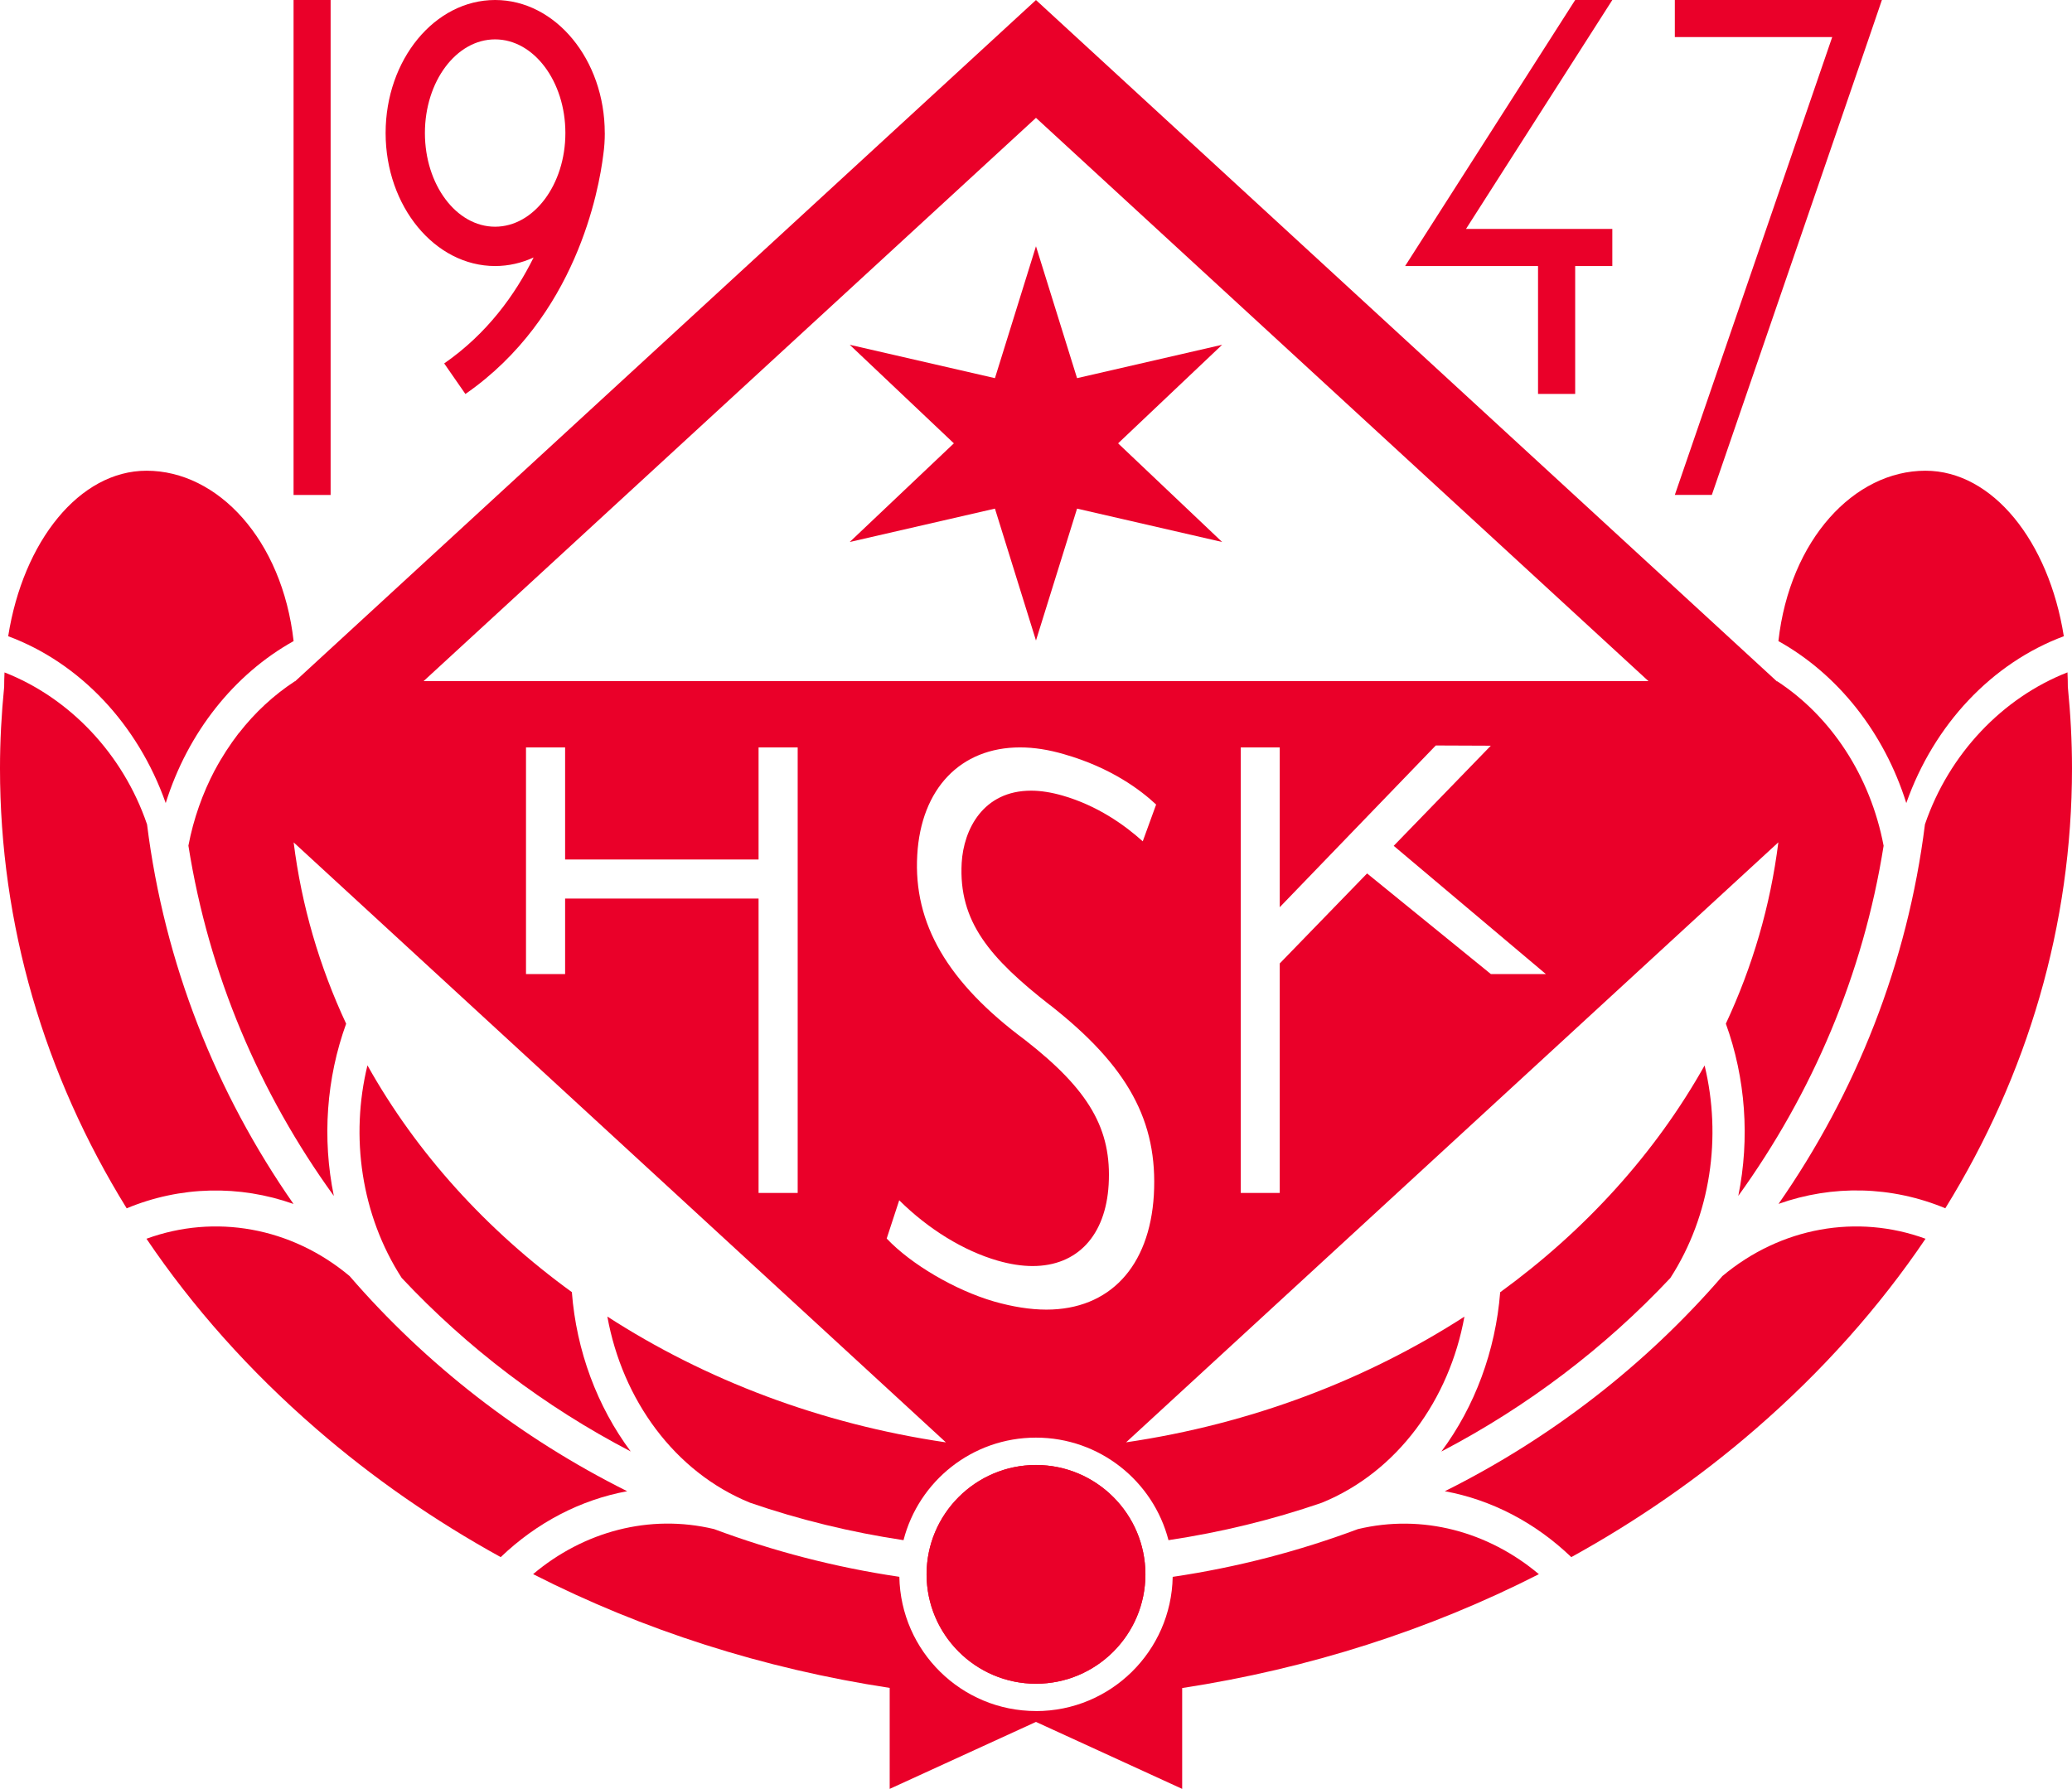
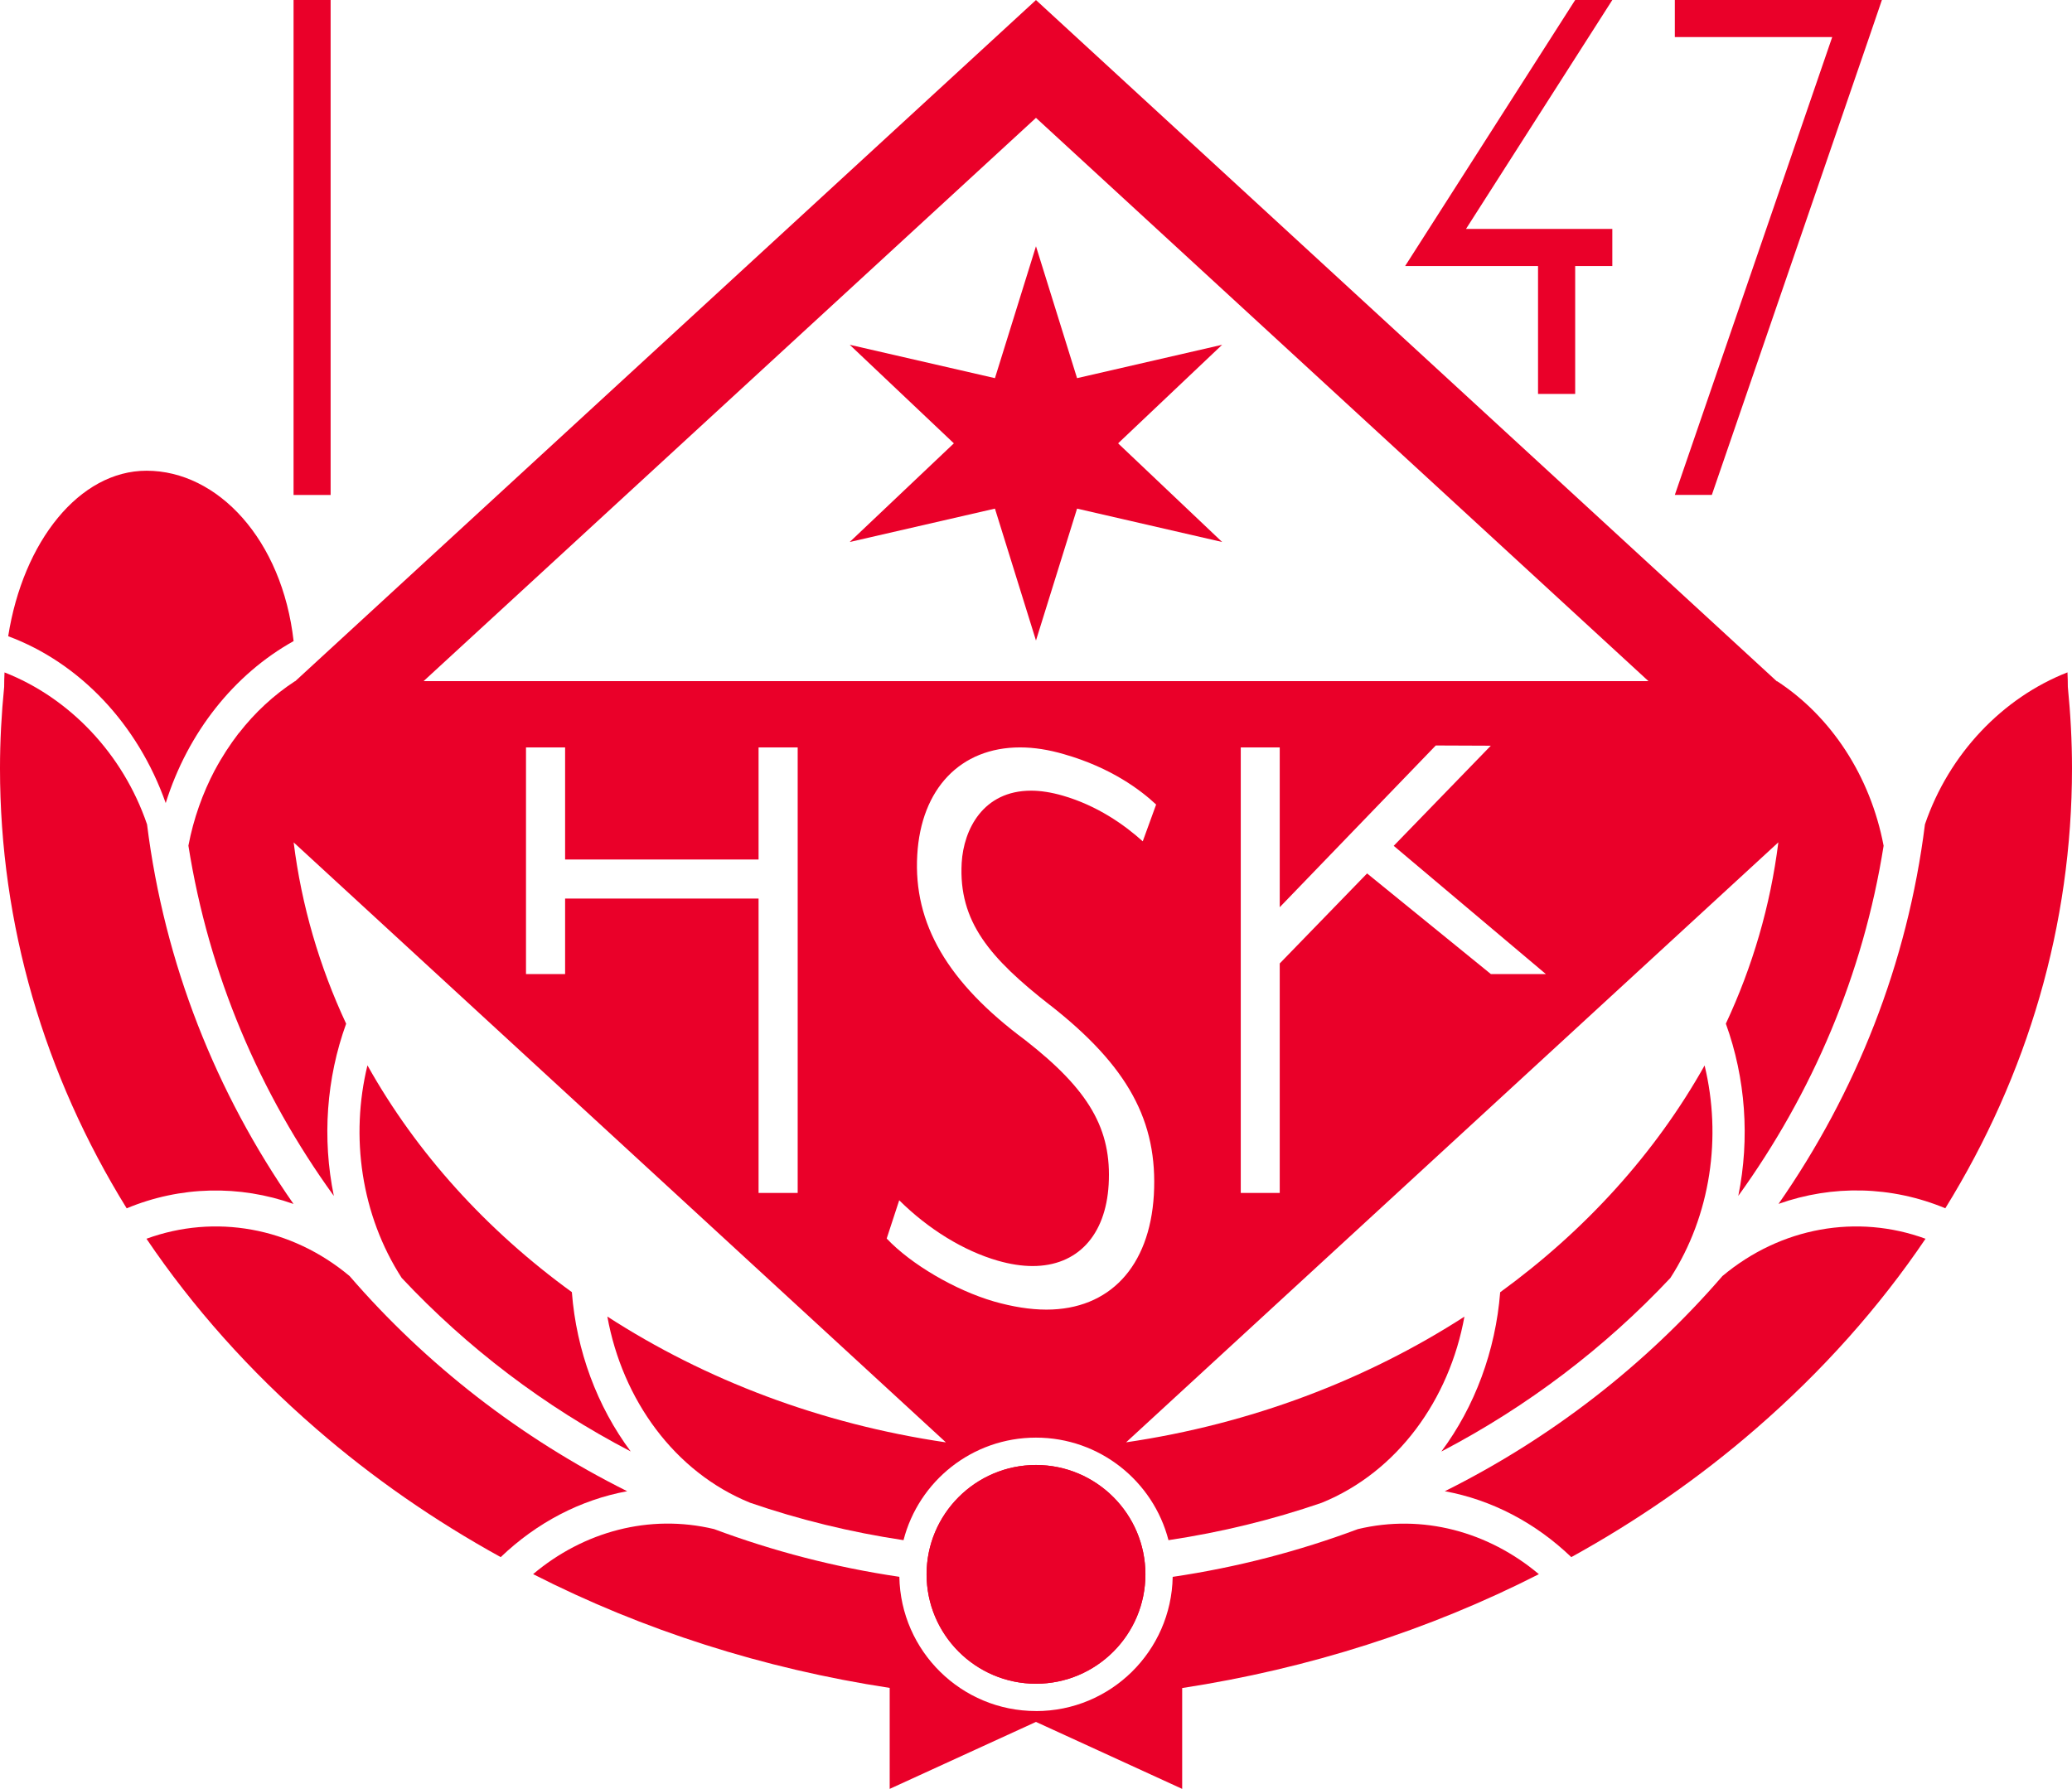
<svg xmlns="http://www.w3.org/2000/svg" id="Lager_1" data-name="Lager 1" viewBox="0 0 463.01 399.83">
  <defs>
    <style>
      .cls-1 {
        fill: #ea0029;
      }
    </style>
  </defs>
  <polygon class="cls-1" points="273.1 121.14 249.85 99.09 273.1 77.06 240.68 84.52 231.5 55.04 222.33 84.52 189.88 77.06 213.15 99.09 189.88 121.14 222.33 113.68 231.5 143.16 240.68 113.68 273.1 121.14" />
  <path class="cls-1" d="M82.11,238.12c-3.87,15.87-1.44,33.4,7.65,47.5,14.59,15.57,31.9,28.75,51.18,38.79-7.49-10.05-12.14-22.49-13.15-35.61-19.06-13.83-34.74-31.12-45.68-50.69" />
  <path class="cls-1" d="M37.03,179.49c4.95-15.79,15.3-28.8,28.58-36.2-2.56-22.7-16.96-38.08-32.86-38.08-15,0-27.58,15.79-30.92,36.99,16.03,5.96,28.99,19.71,35.2,37.29" />
  <path class="cls-1" d="M65.58,269.08c-17.29-24.8-28.83-53.68-32.72-84.82-5.39-15.82-17.39-28.31-31.85-33.97-.05,1.09-.08,2.15-.08,3.24-.6,6.02-.93,12.09-.93,18.21,0,34.87,9.83,68.44,28.31,98.33,12.03-5.01,25.21-5.25,37.27-.98" />
  <path class="cls-1" d="M78.11,285.2c-13.07-10.94-30.11-13.91-45.38-8.33,10.34,15.3,23.03,29.56,37.89,42.44,12.66,11,26.51,20.58,41.27,28.72,8.03-7.7,17.83-12.82,28.26-14.73-23.85-11.9-44.94-28.31-62.04-48.1" />
  <path class="cls-1" d="M335.23,288.82c-1.03,13.09-5.66,25.56-13.15,35.61,19.27-10.07,36.56-23.22,51.18-38.79,9.09-14.1,11.49-31.63,7.65-47.5-10.97,19.57-26.62,36.83-45.68,50.69" />
-   <path class="cls-1" d="M425.98,179.49c6.21-17.59,19.16-31.3,35.2-37.29-3.35-21.21-15.93-36.99-30.92-36.99-15.9,0-30.3,15.38-32.86,38.08,13.28,7.4,23.63,20.42,28.58,36.2" />
  <path class="cls-1" d="M462.08,153.52c0-1.09-.03-2.15-.08-3.24-14.46,5.66-26.46,18.16-31.85,33.97-3.89,31.14-15.44,60.03-32.72,84.83,12.06-4.28,25.23-4.03,37.27.98,18.48-29.89,28.31-63.46,28.31-98.33,0-6.12-.33-12.17-.93-18.21" />
  <path class="cls-1" d="M384.9,285.2c-17.1,19.79-38.19,36.21-62.04,48.1,10.43,1.91,20.23,7.02,28.26,14.73,14.75-8.14,28.61-17.72,41.27-28.72,14.86-12.88,27.55-27.14,37.89-42.44-15.27-5.58-32.31-2.61-45.38,8.33" />
  <rect class="cls-1" x="65.6" y="0" width="8.28" height="110.63" />
-   <path class="cls-1" d="M135.14,29.73c0-16.39-11-29.73-24.5-29.73s-24.47,13.34-24.47,29.73,11,29.73,24.47,29.73c3.02,0,5.91-.68,8.6-1.91-4.11,8.3-10.37,17.01-19.98,23.68l4.74,6.83c24.72-17.15,29.84-45.54,30.82-53.55.22-1.55.33-3.16.33-4.79M94.95,29.73c0-11.54,7.02-20.93,15.68-20.93s15.71,9.39,15.71,20.93-7.05,20.94-15.71,20.94-15.68-9.39-15.68-20.94" />
  <polygon class="cls-1" points="420.53 0 412.26 0 374.26 0 374.26 8.28 409.43 8.28 374.26 110.61 382.53 110.61 417.7 8.28 420.53 0" />
  <polygon class="cls-1" points="360.29 0 351.99 0 313.99 59.46 322.29 59.46 343.69 59.46 343.69 88.04 351.99 88.04 351.99 59.46 360.29 59.46 360.29 51.16 327.6 51.16 360.29 0" />
  <path class="cls-1" d="M420.91,189.02c-2.97-15.65-11.79-28.94-23.82-36.78v.08L231.5.01,65.9,152.32l.03-.08c-4.74,3.1-8.98,7.02-12.55,11.62h-.03c-1.96,2.56-3.76,5.31-5.31,8.22,0,0,0,.03-.03.03-2.72,5.17-4.76,10.86-5.91,16.9,4.55,28.77,15.93,55.4,32.5,78.29-2.64-12.85-1.66-26.33,2.75-38.49-5.96-12.77-9.96-26.35-11.73-40.53l145.75,134.1c-27.98-4.11-53.76-13.96-75.65-28.12,3.35,18.54,14.97,34.74,31.91,41.62,11,3.78,22.46,6.59,34.27,8.36,3.38-13.18,15.35-22.92,29.59-22.92s26.22,9.74,29.62,22.92c11.79-1.77,23.25-4.57,34.25-8.36,16.93-6.89,28.53-23.09,31.88-41.6-21.86,14.1-47.64,23.98-75.6,28.09l145.75-134.1c-1.77,14.18-5.77,27.77-11.73,40.53,4.41,12.17,5.39,25.64,2.78,38.49,16.52-22.89,27.93-49.52,32.48-78.29M178.25,266.63h-8.74v-65.8h-43.23v16.88h-8.74v-50.66h8.74v25.05h43.23v-25.05h8.74v99.58ZM234.65,224.65c17.4,13.64,24.12,25.94,23.19,42.44-.95,16.03-9.91,25.62-24.01,25.62-3.59,0-7.54-.63-11.71-1.82-8.71-2.53-18.57-8.33-23.98-14.07l2.8-8.55c6.48,6.43,14.37,11.3,22.02,13.5,2.75.79,5.36,1.2,7.79,1.2,9.99,0,16.33-6.81,16.99-18.21.71-12.36-4.33-21.12-18.65-32.29-17.34-12.88-25.02-26.02-24.12-41.38.84-14.81,9.66-24.04,22.98-24.04,3.13,0,6.42.52,9.85,1.53,10.54,3.02,17.12,8.03,20.55,11.24l-2.99,8.22c-4.11-3.7-10.18-8-17.94-10.23-2.48-.71-4.85-1.09-7-1.09-10.75,0-15.08,8.68-15.52,16.12-.74,13.18,6.34,21.34,19.74,31.82M333.15,217.71l-27.66-22.49-19.52,20.12v51.29h-8.71v-99.58h8.71v35.72l34.87-36.15,12.3.05-21.7,22.38,34,28.66h-12.3ZM94.65,152.24L231.5,26.34l136.87,125.9H94.65Z" />
  <path class="cls-1" d="M231.51,382.43c-16.69,0-30.24-13.39-30.54-30-14.35-2.12-28.2-5.74-41.41-10.67-14.46-3.46-29.16.57-40.43,10.07,24.55,12.52,51.45,21.12,79.68,25.43v22.57l32.69-14.97,32.67,14.97v-22.54c28.23-4.33,55.15-12.93,79.71-25.45-11.3-9.5-26-13.53-40.45-10.07-13.18,4.93-27.03,8.55-41.38,10.67-.3,16.61-13.86,30-30.54,30" />
  <path class="cls-1" d="M231.51,327.43c13.47,0,24.45,10.97,24.45,24.45s-10.97,24.45-24.45,24.45-24.45-10.97-24.45-24.45,10.97-24.45,24.45-24.45" />
  <path class="cls-1" d="M255.95,351.88c0-13.47-10.97-24.44-24.45-24.44s-24.45,10.97-24.45,24.44,10.97,24.45,24.45,24.45,24.45-10.97,24.45-24.45" />
</svg>